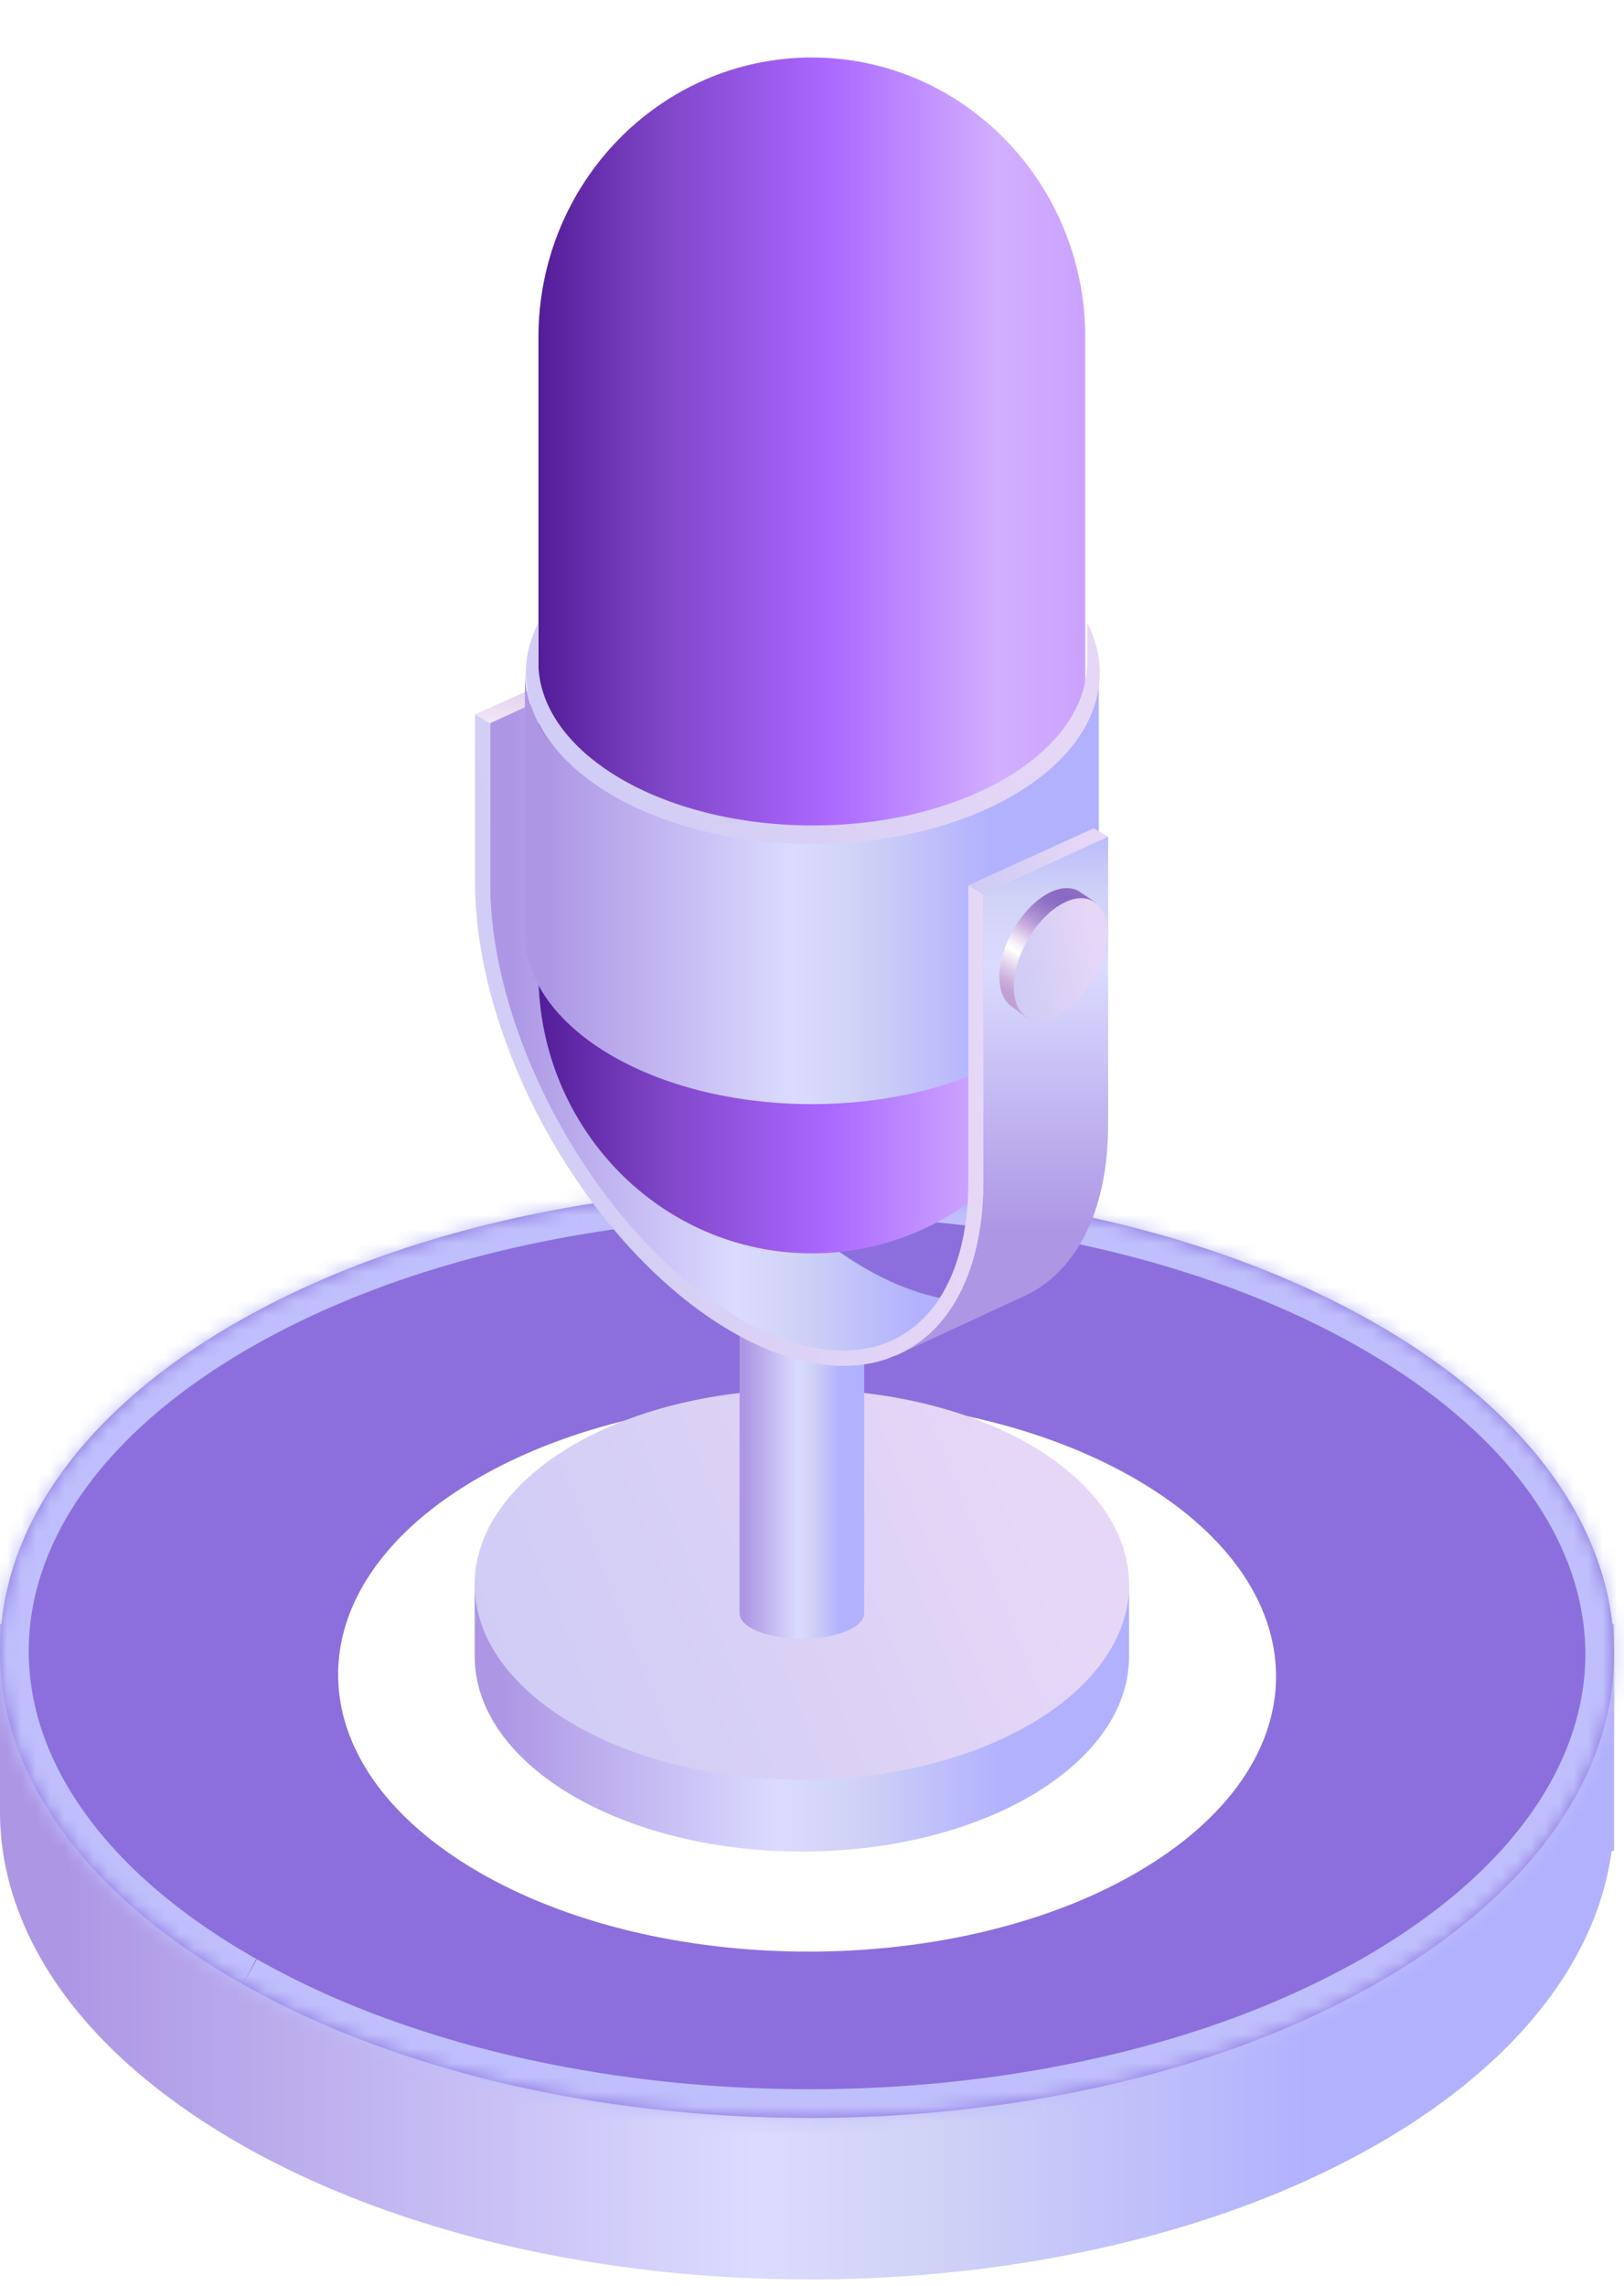
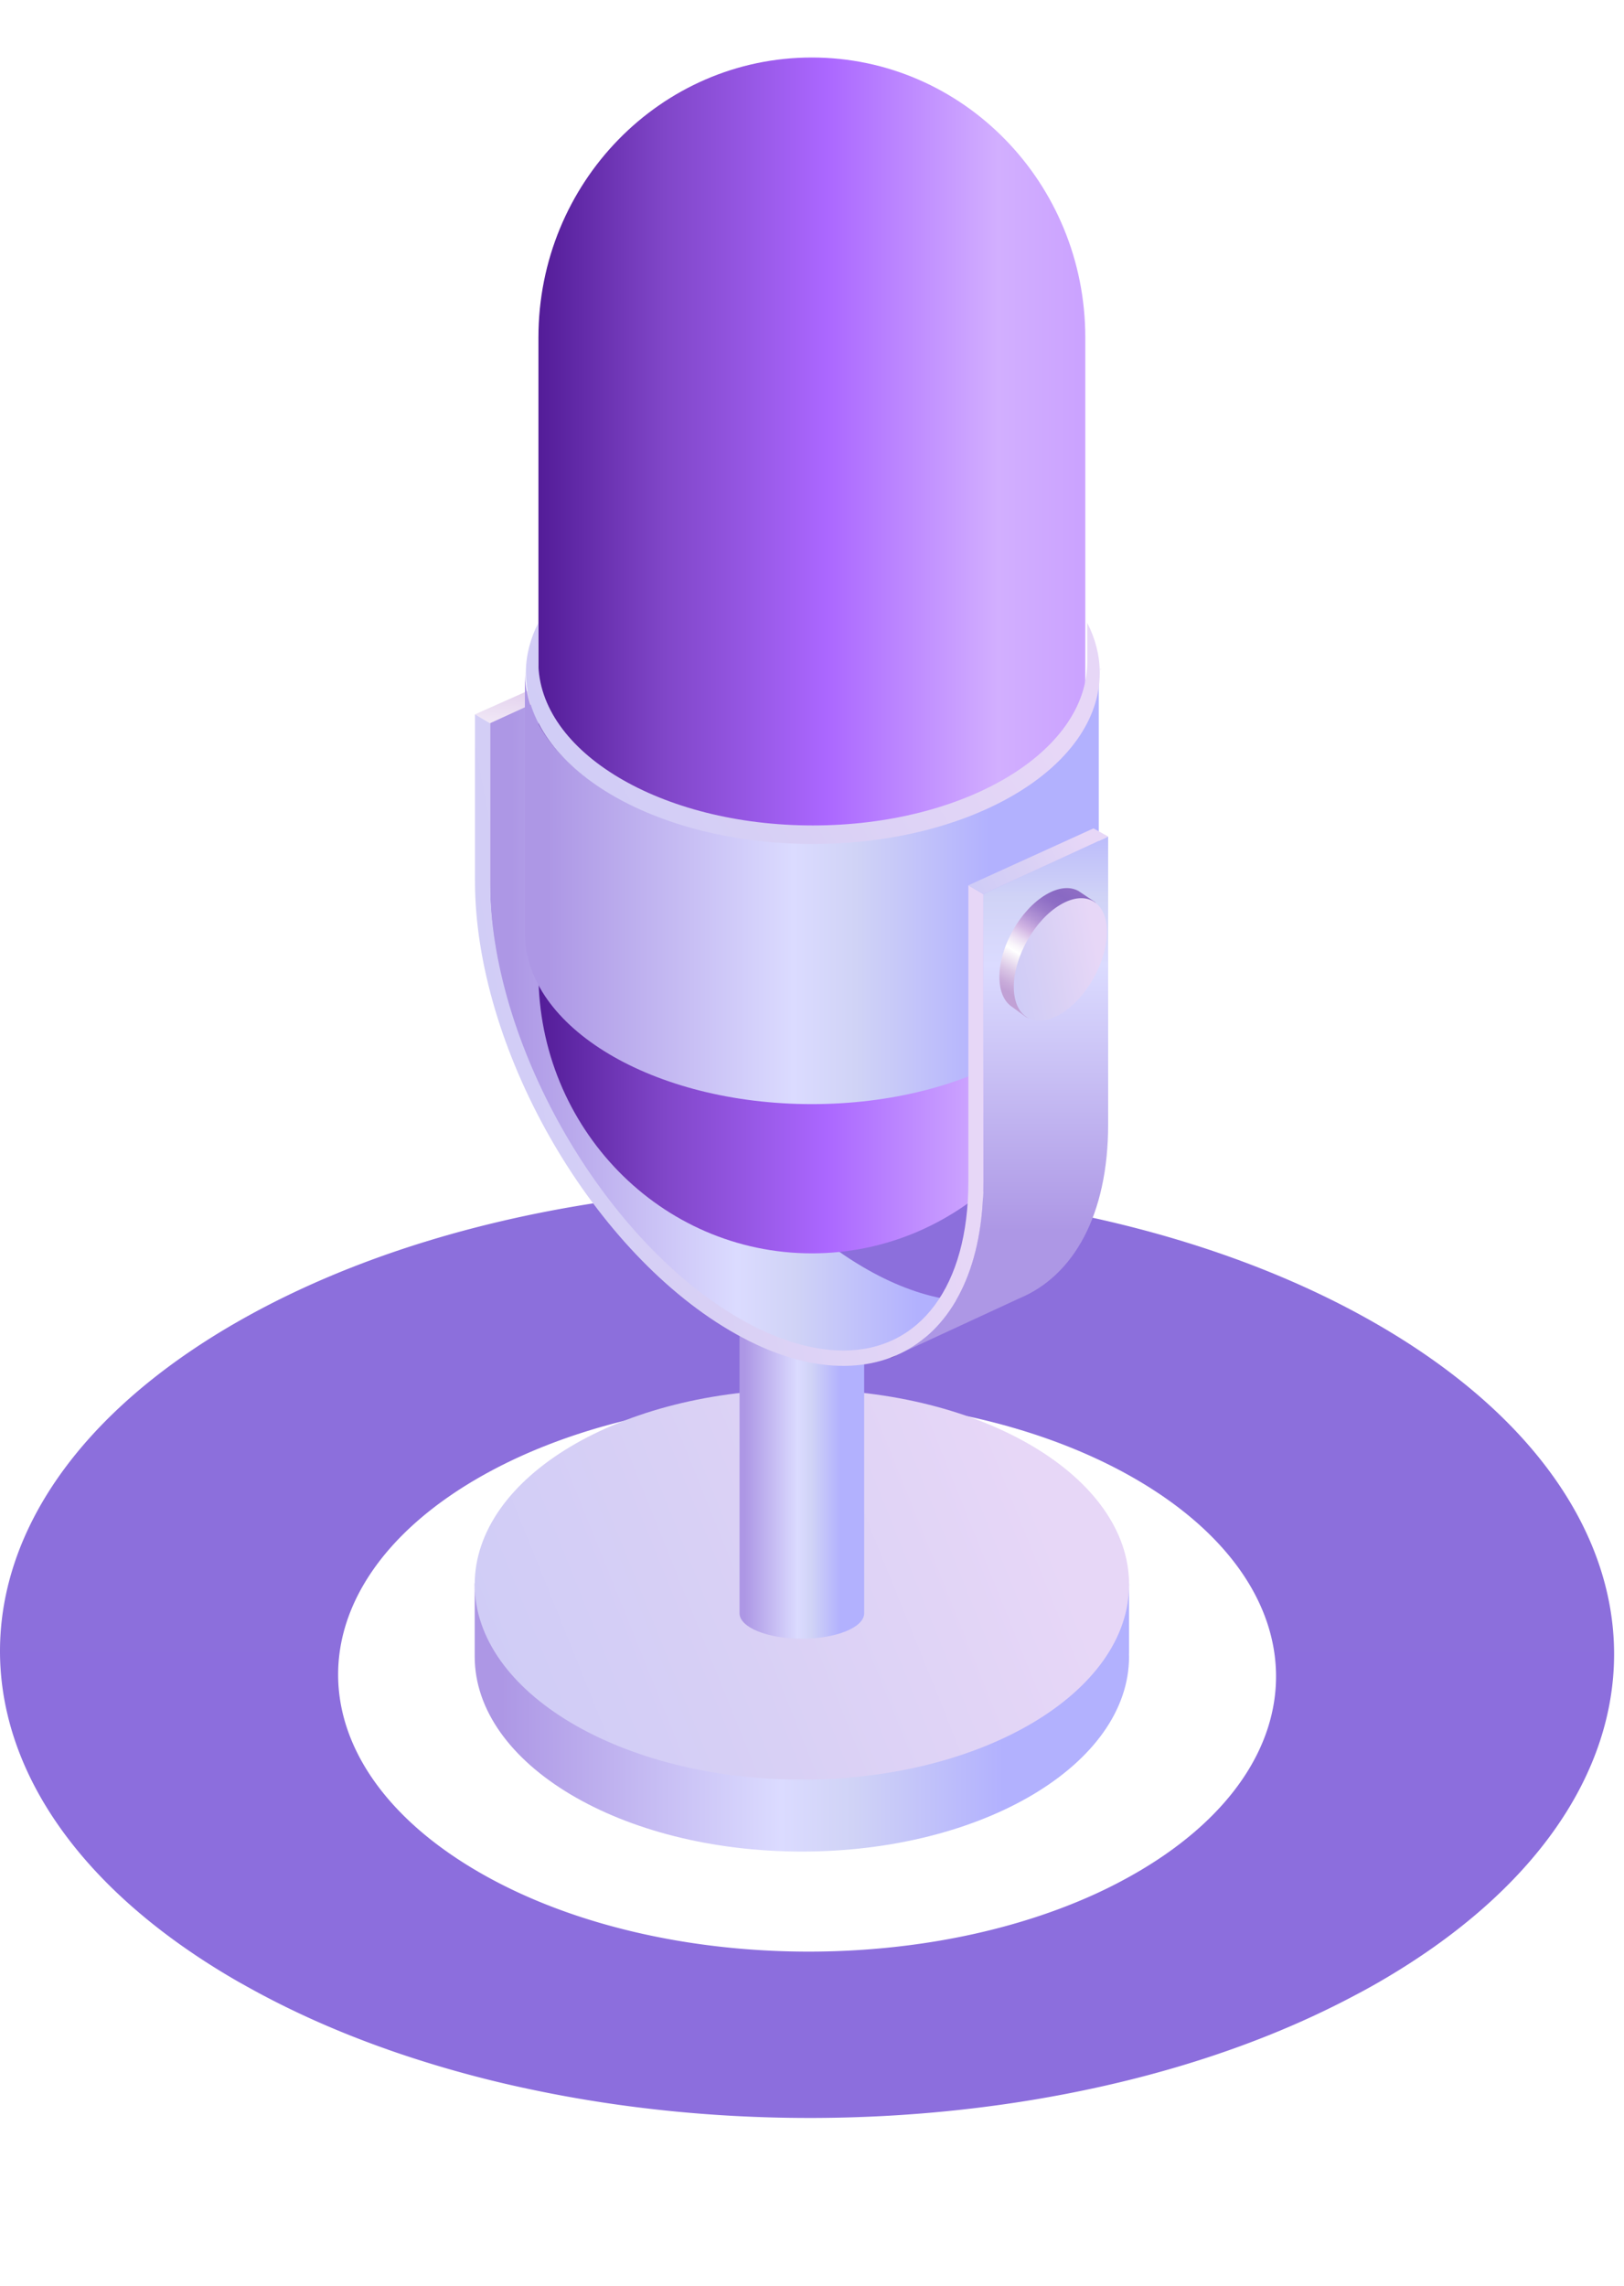
<svg xmlns="http://www.w3.org/2000/svg" width="113" height="159" fill="none">
-   <path fill="url(#a)" fill-rule="evenodd" d="m34 103.206-34 9.758v13.167c.025 4.152 1.419 8.297 4.18 12.205.18.244.36.498.545.741 2.752 3.623 6.704 7.02 11.854 9.987 3.206 1.845 6.703 3.42 10.401 4.728A78.924 78.924 0 0 0 37 156.585c19.919 4.201 43.085 1.689 58.996-7.521 9.768-5.666 15.142-12.897 16.14-20.294l.175-.046v-15.768l-34.343-9.75c-7.02-1.719-14.51-2.579-21.998-2.579-7.49 0-14.971.86-21.97 2.579Z" clip-rule="evenodd" />
  <mask id="c" fill="#fff">
    <path fill-rule="evenodd" d="M16.319 92.064C-.422 101.749-4.276 116.039 4.728 127.88c2.748 3.618 6.7 7.007 11.85 9.967.108.06.212.119.313.173 3.113 1.764 6.497 3.283 10.066 4.537.011 0 .014.008.014.008A78.966 78.966 0 0 0 37 145.352c12.787 2.7 26.92 2.626 39.612-.208 6.344-1.411 12.326-3.517 17.604-6.319a44.57 44.57 0 0 0 1.78-.978c21.856-12.647 21.738-33.14-.264-45.783-11-6.321-25.39-9.482-39.759-9.482-14.37 0-28.725 3.16-39.653 9.482" clip-rule="evenodd" />
  </mask>
  <path fill="url(#b)" fill-rule="evenodd" d="M16.319 92.064C-.422 101.749-4.276 116.039 4.728 127.88c2.748 3.618 6.7 7.007 11.85 9.967.108.06.212.119.313.173 3.113 1.764 6.497 3.283 10.066 4.537.011 0 .014.008.014.008A78.966 78.966 0 0 0 37 145.352c12.787 2.7 26.92 2.626 39.612-.208 6.344-1.411 12.326-3.517 17.604-6.319a44.57 44.57 0 0 0 1.78-.978c21.856-12.647 21.738-33.14-.264-45.783-11-6.321-25.39-9.482-39.759-9.482-14.37 0-28.725 3.16-39.653 9.482" clip-rule="evenodd" />
-   <path fill="#BEBFFC" d="m16.579 137.847-.997 1.734.006.004.007.003.984-1.741Zm10.392 4.718-1.896.635.31.926.92.325.666-1.886Zm49.64 2.579-.434-1.953-.002.001.436 1.952Zm17.604-6.319-.92-1.776-.01.005-.008.005.938 1.766Zm1.516-46.761-.996 1.734.996-1.734Zm-80.414-1.732c-8.659 5.01-14.237 11.355-16.36 18.242-2.142 6.951-.666 14.145 4.179 20.516l3.184-2.421c-4.16-5.47-5.259-11.341-3.54-16.917 1.739-5.64 6.458-11.282 14.54-15.957l-2.003-3.463ZM3.135 129.09c2.94 3.873 7.114 7.427 12.447 10.492l1.993-3.468c-4.967-2.855-8.7-6.078-11.255-9.443l-3.185 2.419Zm12.46 10.499c.1.057.23.13.36.2l1.873-3.535a16.39 16.39 0 0 1-.266-.147l-1.967 3.482Zm.31.172c3.224 1.827 6.717 3.394 10.389 4.684l1.326-3.774c-3.467-1.218-6.742-2.689-9.743-4.39l-1.971 3.48Zm11.052 4.797a1.986 1.986 0 0 1-1.868-1.316l-.008-.021-.003-.01-.002-.005v-.003c-.001-.001-.001-.002 1.895-.637 1.897-.635 1.896-.636 1.896-.638l-.001-.002a.04.04 0 0 0-.002-.005c0-.004-.002-.007-.003-.01a.872.872 0 0 0-.008-.021l-.016-.043a2.24 2.24 0 0 0-.141-.294 2.014 2.014 0 0 0-1.74-.995v4Zm-.652-.106a80.946 80.946 0 0 0 10.283 2.859l.823-3.915a76.812 76.812 0 0 1-9.774-2.716l-1.332 3.772Zm10.281 2.858c13.066 2.759 27.488 2.684 40.46-.213l-.871-3.904c-12.41 2.772-26.254 2.844-38.762.204l-.827 3.913Zm40.459-.213c6.492-1.443 12.647-3.605 18.108-6.504l-1.876-3.533c-5.096 2.705-10.903 4.755-17.1 6.132l.868 3.905Zm18.09-6.495a47.194 47.194 0 0 0 1.86-1.022l-2-3.464a42.16 42.16 0 0 1-1.7.934l1.84 3.552Zm1.862-1.023c11.294-6.536 17.366-15.381 17.313-24.636-.053-9.249-6.22-18.084-17.582-24.612l-1.993 3.468c10.64 6.114 15.533 13.848 15.575 21.167.042 7.314-4.755 15.039-15.316 21.151l2.003 3.462Zm-.27-49.249c-11.373-6.535-26.128-9.747-40.755-9.747v4c14.112 0 28.137 3.11 38.763 9.216l1.993-3.469Zm-40.755-9.747c-14.628 0-29.35 3.211-40.655 9.75l2.003 3.463c10.552-6.103 24.539-9.213 38.652-9.213v-4Z" mask="url(#c)" />
  <g filter="url(#d)">
    <path fill="#fff" fill-rule="evenodd" d="M33.01 98.965c-12.702 7.501-12.635 19.663.152 27.165 8.44 4.953 20.319 6.633 31.068 5.046 4.3-.635 8.426-1.795 12.075-3.474a33.626 33.626 0 0 0 3.004-1.572c12.7-7.502 12.63-19.661-.152-27.165-6.393-3.75-14.755-5.627-23.106-5.627s-16.69 1.878-23.04 5.627" clip-rule="evenodd" />
  </g>
  <g filter="url(#e)">
    <path fill="url(#f)" d="M78.563 106.127H33.03v5.096c0 7.495 10.193 13.571 22.766 13.571 12.573 0 22.766-6.076 22.766-13.571 0-.062-.007-.124-.008-.187h.008v-4.909Z" />
    <path fill="url(#g)" d="M55.797 119.791c12.573 0 22.766-6.076 22.766-13.571S68.37 92.65 55.797 92.65c-12.573 0-22.766 6.075-22.766 13.57s10.193 13.571 22.766 13.571Z" />
    <path fill="url(#h)" d="M60.129 85.606h-8.672V108.221c0 .976 1.941 1.767 4.336 1.767 2.395 0 4.337-.791 4.337-1.767l-.002-.024h.002v-22.59h-.001Z" />
    <path fill="url(#i)" d="M59.994 84.103c-9.544-5.64-17.282-19.302-17.282-30.513V42.37l-.056-.034-8.558 3.945v11.254c0 11.211 7.737 24.873 17.281 30.513 4.185 2.472 8.02 2.993 11.01 1.853l.002.028.578-.274.054-.027L70.876 86c-2.971 1.079-6.757.54-10.882-1.897Z" />
    <path fill="url(#j)" d="m33.05 45.691 1.044.617 8.614-3.939-1.102-.49-8.555 3.812Z" />
    <path fill="url(#k)" d="M56.491 83.183c-10.508 0-19.026-8.719-19.026-19.476v-44.23C37.465 8.718 45.983 0 56.49 0c10.508 0 19.026 8.72 19.026 19.476v44.232c.001 10.756-8.518 19.475-19.025 19.475Z" />
    <path fill="url(#l)" d="M56.489 54.626c-11.027 0-19.966-5.329-19.966-11.902V60.9c0 6.574 8.938 11.902 19.965 11.902 11.028 0 19.967-5.329 19.967-11.902 0-.055-.006-.109-.007-.164h.007V42.724c0 6.574-8.94 11.902-19.966 11.902Z" />
    <path fill="url(#m)" d="M76.59 42.669v-.165h-.008c0 .055.008.11.008.165Z" />
    <path fill="url(#n)" d="m62 90.422.002.027.591-.28a8.068 8.068 0 0 1-.593.253Z" />
    <path fill="url(#o)" d="M68.417 58.198v20.005c0 6.08-2.224 10.234-5.769 11.939l8.264-3.823c3.79-1.57 6.195-5.806 6.195-12.124V54.189l-8.69 4.009Z" />
    <path fill="url(#p)" d="M67.38 57.582v20.622c0 7.242-3.336 11.74-8.705 11.74-2.258 0-4.822-.81-7.417-2.342-9.465-5.594-17.164-19.188-17.164-30.303V46.308l-1.043-.617v11.607c0 11.474 7.918 25.455 17.686 31.227 9.767 5.773 17.685 1.151 17.685-10.322V58.198l-1.043-.616Z" />
    <path fill="url(#q)" d="m77.113 54.19-8.691 4.008-1.043-.616 8.707-3.96 1.027.569Z" />
    <path fill="url(#r)" d="M75.65 39.322c.002 1.228.002 2.649.002 2.712 0 6.287-8.55 11.384-19.097 11.384S37.457 48.32 37.457 42.034l.003-2.71c-.565 1.1-.87 2.27-.87 3.48 0 6.574 8.94 11.903 19.966 11.903 11.027 0 19.966-5.329 19.966-11.902-.001-1.213-.307-2.382-.872-3.483Z" />
    <path fill="url(#s)" d="M69.54 63.95c0 1.027.345 1.754.907 2.106.017.01.906.665.923.675.585.335.211-.425 1.1-.95 1.789-1.058 3.239-3.619 3.239-5.72 0-1.039.938-1.047.363-1.394-.016-.01-1.017-.683-1.033-.692-.584-.323-1.382-.264-2.262.256-1.788 1.057-3.238 3.617-3.238 5.72Z" />
    <path fill="url(#t)" d="M70.543 64.652c0 2.101 1.45 2.948 3.24 1.89 1.788-1.057 3.238-3.617 3.238-5.719 0-2.1-1.45-2.948-3.239-1.89-1.789 1.056-3.239 3.617-3.239 5.719Z" />
  </g>
  <defs>
    <linearGradient id="k" x1="37.646" x2="75.096" y1="41.592" y2="41.592" gradientUnits="userSpaceOnUse">
      <stop stop-color="#541D99" />
      <stop offset=".229" stop-color="#8046C8" />
      <stop offset=".531" stop-color="#AB67FF" />
      <stop offset=".849" stop-color="#D2AFFF" />
      <stop offset="1" stop-color="#CBA3FF" />
    </linearGradient>
    <linearGradient id="t" x1="70.593" x2="77.238" y1="68.263" y2="67.048" gradientUnits="userSpaceOnUse">
      <stop stop-color="#CDCBF7" />
      <stop offset=".486" stop-color="#D8D0F5" />
      <stop offset="1" stop-color="#E7D7F7" />
    </linearGradient>
    <linearGradient id="a" x1="4.528" x2="90.843" y1="147.853" y2="147.853" gradientUnits="userSpaceOnUse">
      <stop stop-color="#AD97E5" />
      <stop offset=".556" stop-color="#DBDBFF" />
      <stop offset=".698" stop-color="#D0D3F6" />
      <stop offset="1" stop-color="#B2B1FE" />
    </linearGradient>
    <linearGradient id="b" x1="0" x2="0" y1="82.582" y2="147.325" gradientUnits="userSpaceOnUse">
      <stop stop-color="#8C6FDC" />
      <stop offset="1" stop-color="#8C6EDD" />
    </linearGradient>
    <linearGradient id="f" x1="34.867" x2="69.859" y1="121.345" y2="121.345" gradientUnits="userSpaceOnUse">
      <stop stop-color="#AD97E5" />
      <stop offset=".556" stop-color="#DBDBFF" />
      <stop offset=".698" stop-color="#D0D3F6" />
      <stop offset="1" stop-color="#B2B1FE" />
    </linearGradient>
    <linearGradient id="g" x1="33.382" x2="74.897" y1="123.819" y2="107.078" gradientUnits="userSpaceOnUse">
      <stop stop-color="#CDCBF7" />
      <stop offset=".486" stop-color="#D8D0F5" />
      <stop offset="1" stop-color="#E7D7F7" />
    </linearGradient>
    <linearGradient id="h" x1="51.807" x2="58.472" y1="105.483" y2="105.483" gradientUnits="userSpaceOnUse">
      <stop stop-color="#AD97E5" />
      <stop offset=".556" stop-color="#DBDBFF" />
      <stop offset=".698" stop-color="#D0D3F6" />
      <stop offset="1" stop-color="#B2B1FE" />
    </linearGradient>
    <linearGradient id="i" x1="35.581" x2="63.845" y1="81.582" y2="81.582" gradientUnits="userSpaceOnUse">
      <stop stop-color="#AD97E5" />
      <stop offset=".556" stop-color="#DBDBFF" />
      <stop offset=".698" stop-color="#D0D3F6" />
      <stop offset="1" stop-color="#B2B1FE" />
    </linearGradient>
    <linearGradient id="j" x1="38.793" x2="37.458" y1="32.112" y2="48.736" gradientUnits="userSpaceOnUse">
      <stop stop-color="#9F79C8" />
      <stop offset=".141" stop-color="#A27DCA" />
      <stop offset=".273" stop-color="#AC88CF" />
      <stop offset=".4" stop-color="#BC9BD7" />
      <stop offset=".52" stop-color="#D1B4E3" />
      <stop offset=".649" stop-color="#DBC4E9" />
      <stop offset=".9" stop-color="#F4EDF8" />
      <stop offset="1" stop-color="#fff" />
    </linearGradient>
    <linearGradient id="s" x1="70.623" x2="77.214" y1="65.473" y2="54.572" gradientUnits="userSpaceOnUse">
      <stop offset=".01" stop-color="#C1A1D5" />
      <stop offset=".049" stop-color="#C8ABDA" />
      <stop offset=".115" stop-color="#DAC6E6" />
      <stop offset=".2" stop-color="#F7F2F9" />
      <stop offset=".222" stop-color="#fff" />
      <stop offset=".251" stop-color="#F9F5FB" />
      <stop offset=".3" stop-color="#E9DBF2" />
      <stop offset=".359" stop-color="#D1B4E3" />
      <stop offset=".426" stop-color="#B395D6" />
      <stop offset=".495" stop-color="#9C7DCB" />
      <stop offset=".558" stop-color="#8E6EC5" />
      <stop offset=".611" stop-color="#8969C3" />
      <stop offset=".755" stop-color="#9471C6" />
      <stop offset="1" stop-color="#B086CC" />
    </linearGradient>
    <linearGradient id="l" x1="38.133" x2="68.822" y1="67.244" y2="67.244" gradientUnits="userSpaceOnUse">
      <stop stop-color="#AD97E5" />
      <stop offset=".556" stop-color="#DBDBFF" />
      <stop offset=".698" stop-color="#D0D3F6" />
      <stop offset="1" stop-color="#B2B1FE" />
    </linearGradient>
    <linearGradient id="m" x1="76.582" x2="76.589" y1="42.586" y2="42.586" gradientUnits="userSpaceOnUse">
      <stop offset=".01" stop-color="#C1A1D5" />
      <stop offset=".049" stop-color="#C8ABDA" />
      <stop offset=".115" stop-color="#DAC6E6" />
      <stop offset=".2" stop-color="#F7F2F9" />
      <stop offset=".222" stop-color="#fff" />
      <stop offset=".251" stop-color="#F9F5FB" />
      <stop offset=".3" stop-color="#E9DBF2" />
      <stop offset=".359" stop-color="#D1B4E3" />
      <stop offset=".426" stop-color="#B395D6" />
      <stop offset=".495" stop-color="#9C7DCB" />
      <stop offset=".558" stop-color="#8E6EC5" />
      <stop offset=".611" stop-color="#8969C3" />
      <stop offset=".755" stop-color="#9471C6" />
      <stop offset="1" stop-color="#B086CC" />
    </linearGradient>
    <linearGradient id="n" x1="62.003" x2="62.587" y1="90.309" y2="90.309" gradientUnits="userSpaceOnUse">
      <stop stop-color="#25054D" />
      <stop offset=".217" stop-color="#45108A" />
      <stop offset=".419" stop-color="#25054D" />
      <stop offset=".555" stop-color="#270651" />
      <stop offset=".698" stop-color="#2E085E" />
      <stop offset=".844" stop-color="#390C73" />
      <stop offset=".965" stop-color="#45108A" />
    </linearGradient>
    <linearGradient id="o" x1="62.772" x2="62.772" y1="81.611" y2="48.408" gradientUnits="userSpaceOnUse">
      <stop stop-color="#AD97E5" />
      <stop offset=".556" stop-color="#DBDBFF" />
      <stop offset=".698" stop-color="#D0D3F6" />
      <stop offset=".887" stop-color="#B2B1FE" />
    </linearGradient>
    <linearGradient id="p" x1="33.323" x2="69.544" y1="97.738" y2="90.942" gradientUnits="userSpaceOnUse">
      <stop stop-color="#CDCBF7" />
      <stop offset=".486" stop-color="#D8D0F5" />
      <stop offset="1" stop-color="#E7D7F7" />
    </linearGradient>
    <linearGradient id="q" x1="67.454" x2="75.634" y1="58.877" y2="54.695" gradientUnits="userSpaceOnUse">
      <stop stop-color="#CDCBF7" />
      <stop offset=".486" stop-color="#D8D0F5" />
      <stop offset="1" stop-color="#E7D7F7" />
    </linearGradient>
    <linearGradient id="r" x1="36.897" x2="67.366" y1="56.99" y2="37.98" gradientUnits="userSpaceOnUse">
      <stop stop-color="#CDCBF7" />
      <stop offset=".486" stop-color="#D8D0F5" />
      <stop offset="1" stop-color="#E7D7F7" />
    </linearGradient>
    <filter id="e" width="53.531" height="132.794" x="29.031" y="0" color-interpolation-filters="sRGB" filterUnits="userSpaceOnUse">
      <feFlood flood-opacity="0" result="BackgroundImageFix" />
      <feColorMatrix in="SourceAlpha" result="hardAlpha" values="0 0 0 0 0 0 0 0 0 0 0 0 0 0 0 0 0 0 127 0" />
      <feOffset dy="4" />
      <feGaussianBlur stdDeviation="2" />
      <feComposite in2="hardAlpha" operator="out" />
      <feColorMatrix values="0 0 0 0 0 0 0 0 0 0 0 0 0 0 0 0 0 0 0.1 0" />
      <feBlend in2="BackgroundImageFix" result="effect1_dropShadow_2117_3897" />
      <feBlend in="SourceGraphic" in2="effect1_dropShadow_2117_3897" result="shape" />
    </filter>
    <filter id="d" width="85.262" height="58.416" x="13.527" y="87.338" color-interpolation-filters="sRGB" filterUnits="userSpaceOnUse">
      <feFlood flood-opacity="0" result="BackgroundImageFix" />
      <feColorMatrix in="SourceAlpha" result="hardAlpha" values="0 0 0 0 0 0 0 0 0 0 0 0 0 0 0 0 0 0 127 0" />
      <feOffset dy="4" />
      <feGaussianBlur stdDeviation="5" />
      <feComposite in2="hardAlpha" operator="out" />
      <feColorMatrix values="0 0 0 0 0.78 0 0 0 0 0.5 0 0 0 0 1 0 0 0 1 0" />
      <feBlend in2="BackgroundImageFix" result="effect1_dropShadow_2117_3897" />
      <feBlend in="SourceGraphic" in2="effect1_dropShadow_2117_3897" result="shape" />
    </filter>
  </defs>
</svg>